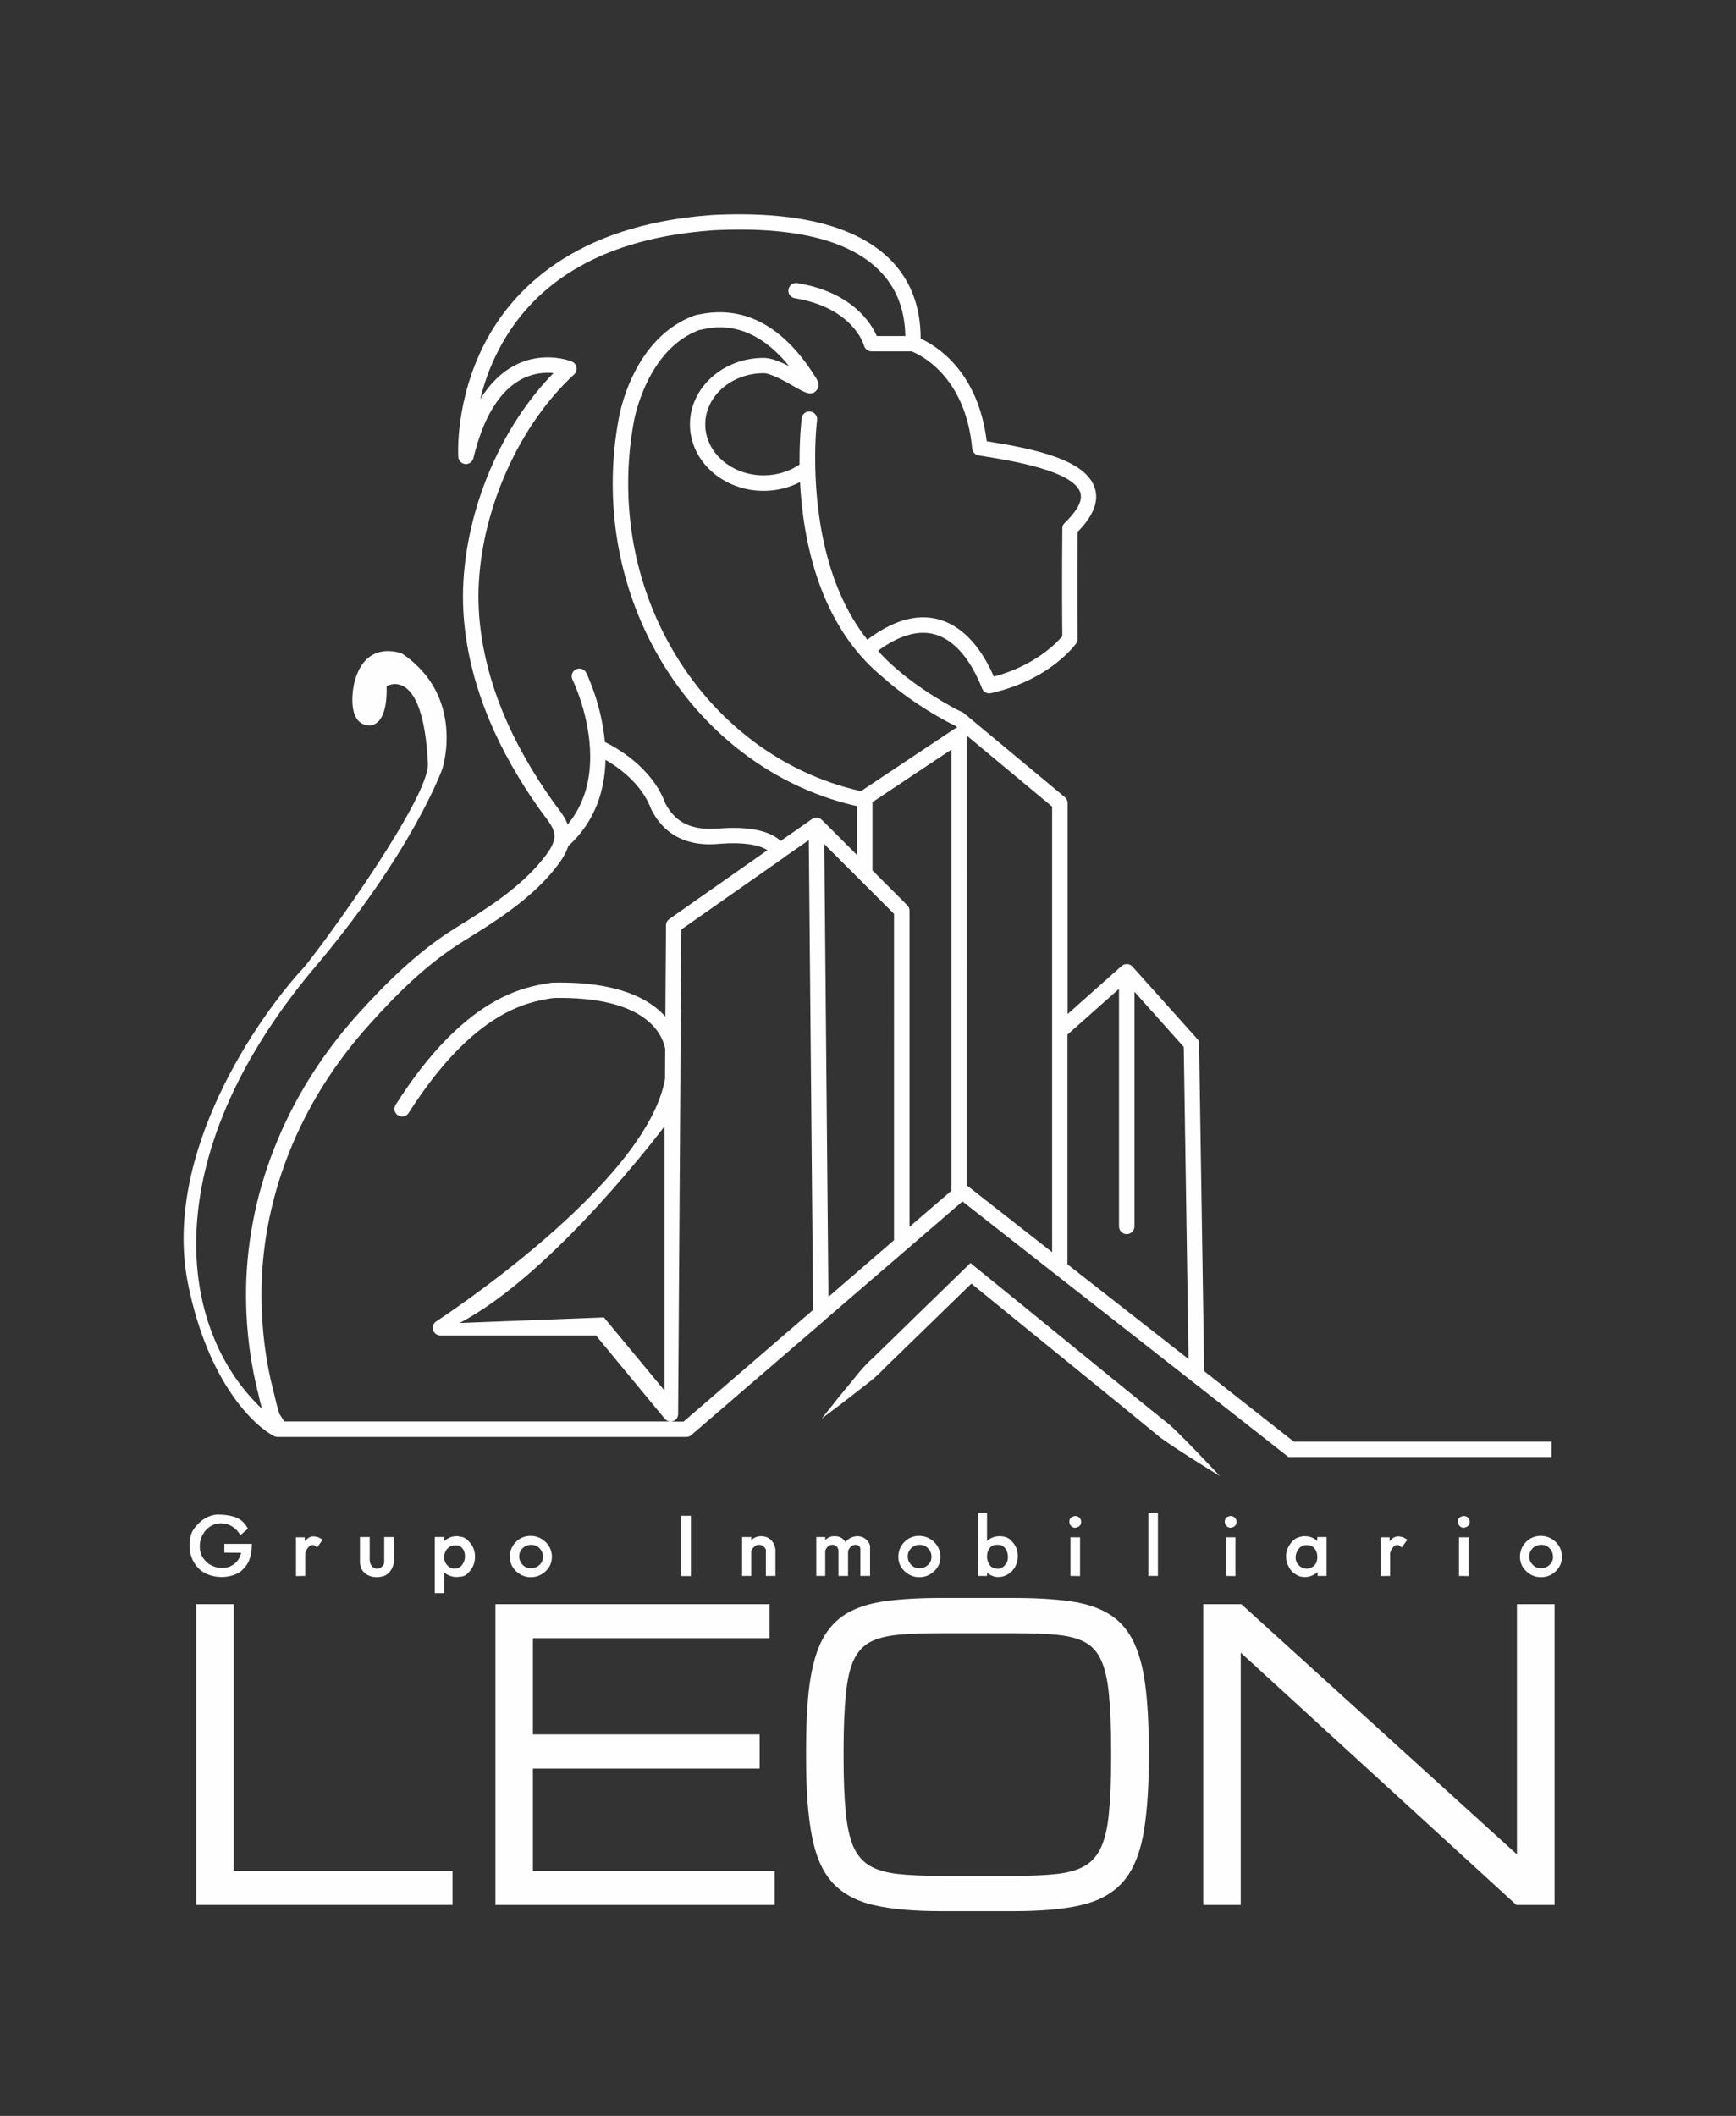
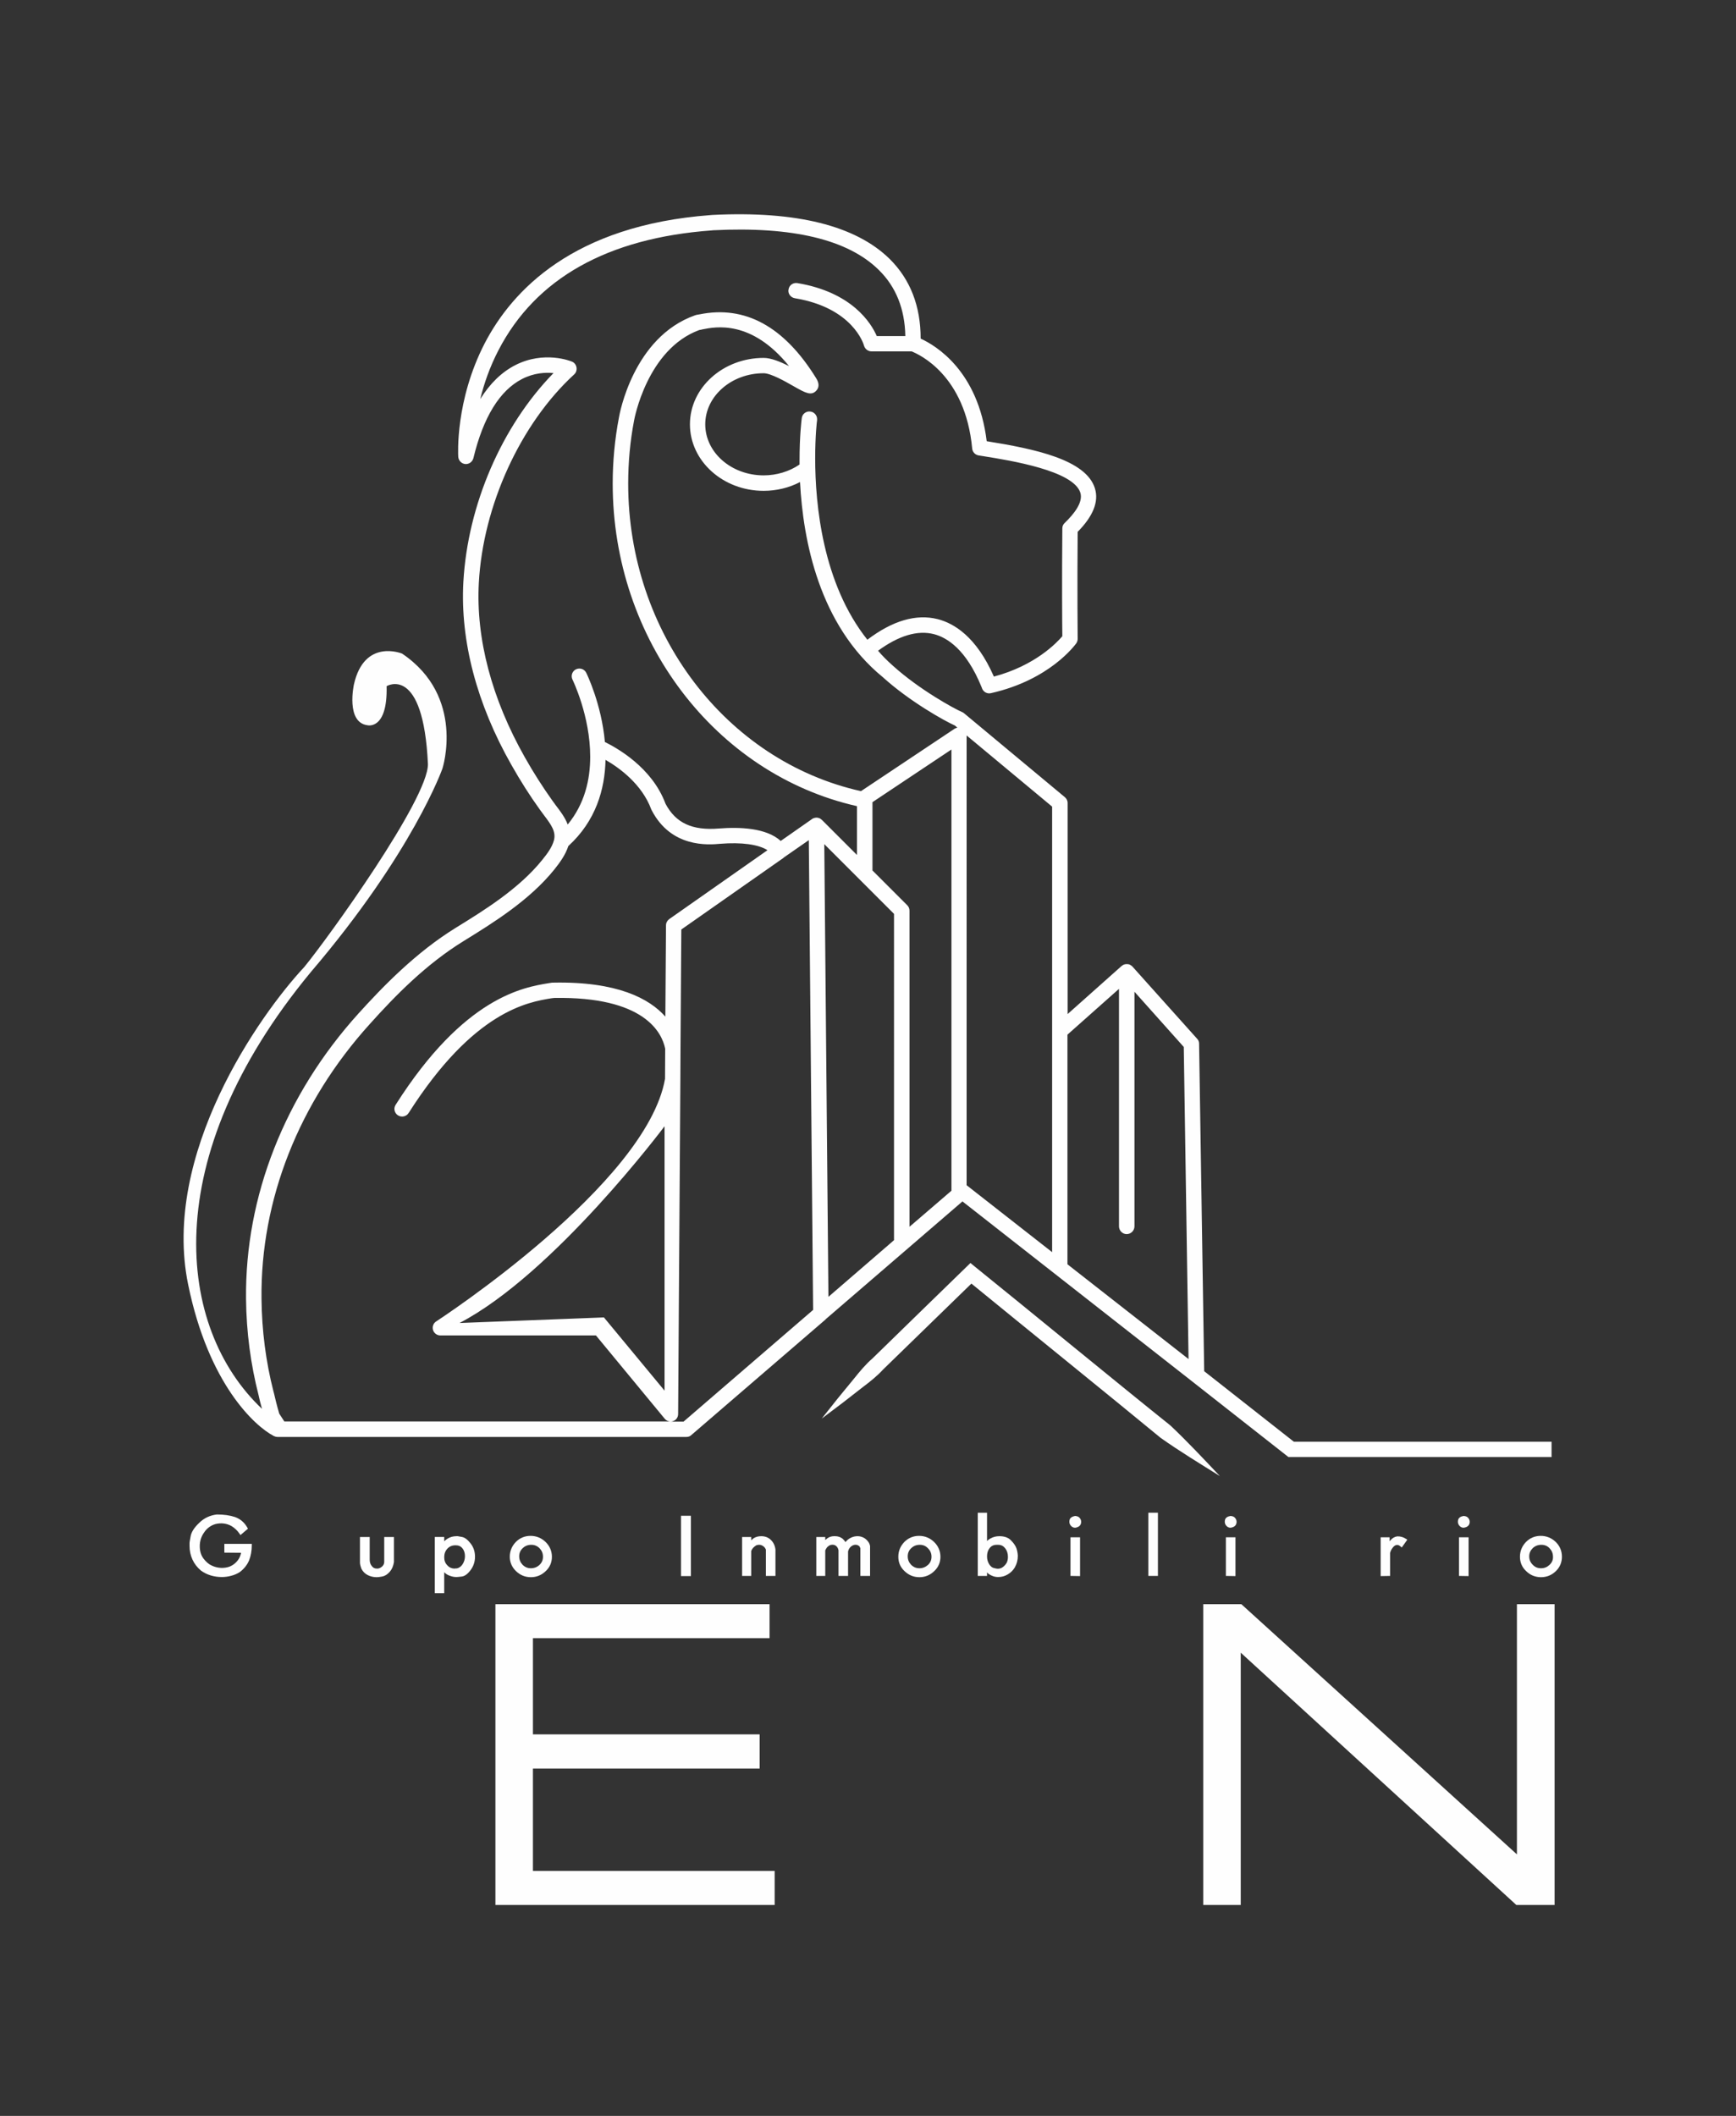
<svg xmlns="http://www.w3.org/2000/svg" viewBox="0 0 1088 1326" width="1088" height="1326">
  <rect x="0" y="0" width="1088" height="1326" fill="#333333" stroke="none" />
  <style>.a{fill:#fefefe}</style>
  <path class="a" d="m126 984.3c1.8 1.3 3.8 2.3 6.1 3q3.4 1 6.9 1 3 0 5.9-0.8 2.9-0.7 5.5-2.4c2.6-2 4.5-4.4 5.7-7.2 1.1-2.8 1.7-6 1.7-9.4v-1h-17.2v5.5l10.5 0.1q-0.3 1.5-0.9 2.8-0.9 1.9-2.6 3.5-1.6 1.5-3.8 2.4c-3.4 1.2-7.5 1-10.9-0.6-1.9-0.8-3.7-2.3-5.3-4.4q-2.4-3.1-2.4-7.9c0-3.1 0.9-6 2.7-8.5 1.7-2.6 4.1-4.4 7.1-5.3 3.7-0.9 7.1-0.4 10 1.2 2 1.2 3.7 2.8 5.1 4.8l0.6 0.9 4.7-4-0.4-0.7c-1.8-3.2-4.4-5.4-7.7-6.6q-4.8-1.6-11.3-1.6 0 0-0.1 0c-4.2 0.5-8 2.2-11 5.2-3.1 2.9-4.9 5.7-5.4 8.3-0.6 3.2-0.7 4-0.7 4.3q0 0.7 0 1.9c0 3 0.6 5.9 1.8 8.5q1.8 4 5.4 7z" />
-   <path class="a" d="m185.5 963.4v24.3l5.8-0.1v-14.3q0.5-1.9 1.9-3.6c1.4-1.7 3-2.1 4.7-0.6l0.8 0.7 3.5-4.9-0.8-0.5c-1.6-1.1-3.4-1.6-5.4-1.6q-2.5 0.3-4.4 2.4-0.3 0.3-0.6 0.7v-2.5z" />
  <path class="a" d="m225.6 963.2v16.3c0.1 1.1 0.4 2.3 0.9 3.6q1.4 2.7 4 4 2.6 1.3 5.6 1.3 1.1 0 3.3-0.4 2.5-0.4 4.8-2.9c1.4-1.6 2.3-3.6 2.7-6.2v-15.7h-6.1v15.6q0 1.6-1.2 2.8-1.3 1.2-2.8 1.4h-0.6c-1.4 0-2.4-0.5-3.2-1.6-0.9-1.1-1.3-2.4-1.3-4v-14.2z" />
  <path fill-rule="evenodd" class="a" d="m297.7 975.6c0 3.2-1 6-2.8 8.4-1.9 2.5-3.7 3.8-5.6 4q-2.5 0.3-3.3 0.3-1.9 0-3.8-0.7-1.8-0.6-2.9-1.5-0.5-0.4-0.9-0.8v13.1h-5.9v-35.2h5.9v2.7q0.9-0.9 2-1.6 2.5-1.6 5.7-1.6h0.8q0.4 0.1 2.7 0.5c1.7 0.3 3.5 1.7 5.3 4 1.9 2.4 2.8 5.2 2.8 8.4zm-6.3-0.4c0-1.9-0.5-3.6-1.6-4.9-1-1.3-2.4-1.9-4.3-1.9-2.1 0-3.8 0.7-5.1 2.1-1.4 1.5-2 3.3-2 5.4 0 2 0.6 3.7 1.9 5 1.2 1.4 2.8 2.1 4.7 2.1q0.3 0 0.6-0.1 0.5 0 0.7 0c1.4-0.3 2.7-1.2 3.6-2.6q1.5-2.3 1.5-5.1z" />
  <path fill-rule="evenodd" class="a" d="m345.9 975.6c0 3.5-1.3 6.6-3.9 9-2.6 2.5-5.7 3.8-9.3 3.8-3.6 0-6.7-1.3-9.3-3.8-2.5-2.4-3.9-5.5-3.9-9 0-3.6 1.3-6.7 3.8-9.3 2.5-2.5 5.6-3.8 9.2-3.8 3.6 0 6.8 1.3 9.4 3.8 2.6 2.5 4 5.7 4 9.3zm-5.6 0c0-2.1-0.7-3.8-2.1-5.3-1.5-1.5-3.2-2.2-5.2-2.2-2.2 0-3.9 0.7-5.4 2.1-1.5 1.4-2.2 3.1-2.2 5.1 0 2.1 0.7 3.8 2.1 5.3 1.5 1.5 3.2 2.2 5.2 2.2 2.1 0 3.9-0.7 5.4-2.1 1.5-1.4 2.2-3.1 2.2-5.1z" />
  <path fill-rule="evenodd" class="a" d="m433 949.9v37.8h-6.2v-37.8z" />
  <path class="a" d="m483.1 965q-2.4-2.3-6-2.3-2.8 0-4.8 1.3-0.8 0.6-1.5 1.3v-2.1h-5.7v24.4h5.7v-15.6q0.4-1.1 1.2-2c0.6-0.6 1.3-1.2 2-1.6 1.8-0.6 3.2-0.3 4.4 0.6q1.1 0.8 1.6 2.1v16.5h6v-16.6q-0.5-3.7-2.9-6z" />
  <path class="a" d="m511.6 963.2v24.4h5.6v-16q0.5-1.1 1.2-2c0.6-0.6 1.2-1 1.8-1.3 1.7-0.5 3.1-0.2 4 0.7 0.7 0.6 1.1 1.5 1.3 2.5v16.1h6v-15.3q0.4-1.8 1.7-3c1.4-1.2 2.9-1.5 4.3-1q0.6 0.3 1.2 0.8 0.1 0.3 0.3 0.7c0.2 0.3 0.2 0.5 0.2 0.5v17.3h6.1v-18.7c-0.2-1.2-0.7-2.2-1.3-2.9q-1.3-1.7-3-2.5c-2.7-1.3-6-1-8.7 0.7q-1.4 0.9-2.4 2.2-0.8-1.2-1.9-2.2-2-1.5-4.6-1.5h-0.7q-2.4 0-4.3 1.4-0.6 0.5-1.2 1v-1.9z" />
  <path fill-rule="evenodd" class="a" d="m589.4 975.6c0 3.5-1.3 6.6-3.9 9-2.6 2.5-5.7 3.8-9.3 3.8-3.6 0-6.7-1.3-9.3-3.8-2.6-2.4-3.9-5.5-3.9-9 0-3.6 1.3-6.7 3.8-9.3 2.5-2.5 5.6-3.8 9.2-3.8 3.6 0 6.8 1.3 9.4 3.8 2.6 2.5 4 5.7 4 9.3zm-5.6 0c0-2.1-0.7-3.8-2.2-5.3-1.4-1.5-3.1-2.2-5.1-2.2-2.2 0-3.9 0.7-5.4 2.1-1.5 1.4-2.2 3.1-2.2 5.1 0 2.1 0.7 3.8 2.1 5.3 1.5 1.5 3.2 2.2 5.2 2.2 2.1 0 3.8-0.7 5.4-2.1 1.5-1.4 2.2-3.1 2.2-5.1z" />
  <path fill-rule="evenodd" class="a" d="m637.9 975c0 2.6-0.6 5-1.9 7.3q-1.7 2.8-4.5 4.4-2.7 1.6-5.9 1.6-1.7 0-3.1-0.5-1.5-0.5-3-1.5-0.5-0.5-0.9-0.9v2.2h-5.8v-39.6h5.8v17.7q0.9-0.9 2.2-1.6 2.5-1.4 5.5-1.4c3.1 0 5.6 0.8 7.3 2.6q2.5 2.5 3.4 4.9 0.8 2.4 0.9 4.8zm-6.2 0.7c0-2.1-0.5-3.8-1.7-5.4-1.1-1.4-2.5-2.2-4.4-2.2h-1c-1.9 0-3.3 0.7-4.4 2.1-1.1 1.4-1.6 3.1-1.6 5.2q0 2.6 1.3 4.8 1.3 2 2.8 2.4c1.5 0.4 2.2 0.5 2.6 0.5q1.7 0 3-0.9 1.5-1 2.6-2.8 0.8-1.6 0.8-3.7z" />
  <path fill-rule="evenodd" class="a" d="m676.9 963.4v24.3l-6-0.1v-24.2z" />
  <path class="a" d="m677.6 953.7q0-1.3-0.9-2.4-0.8-1-2.3-1.2-0.6-0.2-1.3 0.1c-0.3 0.1-0.5 0.1-0.9 0.3q-1.1 0.5-1.6 1.3-0.4 0.8-0.4 1.8 0 1.5 1 2.6c0.7 0.8 1.6 1.2 2.6 1.2 0.3 0 0.6-0.1 1-0.2 1.8-0.5 2.8-1.7 2.8-3.5z" />
  <path fill-rule="evenodd" class="a" d="m725.7 948v39.6h-6v-39.6z" />
  <path class="a" d="m775 953.7q0-1.3-0.9-2.4-0.8-1-2.3-1.2-0.6-0.2-1.3 0.1c-0.3 0.1-0.6 0.1-1 0.3q-1 0.5-1.5 1.3-0.4 0.8-0.4 1.8 0 1.5 1 2.6c0.7 0.8 1.6 1.2 2.6 1.2q0.3 0 1-0.2c1.8-0.5 2.8-1.7 2.8-3.5z" />
  <path fill-rule="evenodd" class="a" d="m774.3 963.4v24.3l-6-0.1v-24.2z" />
-   <path fill-rule="evenodd" class="a" d="m831.4 963.2v24.4h-5.6v-2.4q-1 0.9-2.3 1.6-2.7 1.5-5.6 1.5-1.5 0-2.9-0.3c-1-0.3-2.1-0.8-3.5-1.7q-2.2-1.3-3.8-4.4-1.7-3.1-1.7-6.6 0-2.9 1.3-5.6 0.9-1.8 2.8-4 2.1-2.2 6-2.9c0.4-0.1 0.6-0.1 0.9-0.1q0.5 0 0.8 0 3 0 5.4 1.3 1.3 0.7 2.4 1.7v-2.5zm-5.8 12.5q0-2.5-1.1-4.4c-0.7-1.3-1.8-2.2-3.3-2.8-0.4-0.1-1.1-0.2-1.8-0.2q-1.3 0-1.5 0c-1.6 0.2-3.1 1.1-4.2 2.6-1.1 1.6-1.7 3.2-1.7 5.1q0 1.6 0.6 3 0.6 1.4 2.3 2.7c1.1 0.9 2.4 1.3 4 1.3 1.3 0 2.5-0.3 3.6-1 1.1-0.6 1.9-1.6 2.5-2.8q0.6-1.7 0.6-3.5z" />
  <path class="a" d="m865.3 963.4v24.3l5.9-0.1v-14.3q0.4-1.9 1.8-3.6c1.4-1.7 3.1-2.1 4.7-0.6l0.8 0.7 3.5-4.9-0.8-0.5c-1.6-1.1-3.4-1.6-5.3-1.6q-0.1 0-0.1 0-2.5 0.3-4.3 2.4-0.3 0.3-0.6 0.7v-2.5z" />
  <path fill-rule="evenodd" class="a" d="m920.4 963.4v24.3l-6-0.1v-24.2z" />
  <path class="a" d="m921.1 953.7q0-1.3-0.9-2.4-0.8-1-2.3-1.2-0.6-0.2-1.3 0.1c-0.3 0.1-0.6 0.1-1 0.3q-1 0.5-1.5 1.3-0.4 0.8-0.4 1.8 0 1.5 1 2.6c0.7 0.8 1.6 1.2 2.6 1.2 0.2 0 0.5-0.1 1-0.2 1.8-0.5 2.8-1.7 2.8-3.5z" />
  <path fill-rule="evenodd" class="a" d="m978.9 975.6c0 3.5-1.3 6.6-3.8 9-2.6 2.5-5.7 3.8-9.3 3.8-3.6 0-6.8-1.3-9.3-3.8-2.6-2.4-3.9-5.5-3.9-9 0-3.6 1.3-6.7 3.8-9.3 2.5-2.5 5.6-3.8 9.2-3.8 3.6 0 6.8 1.3 9.4 3.8 2.6 2.5 3.9 5.7 3.9 9.3zm-5.6 0c0-2.1-0.7-3.8-2.1-5.3-1.4-1.5-3.1-2.2-5.2-2.2-2.1 0-3.9 0.7-5.4 2.1-1.4 1.4-2.2 3.1-2.2 5.1 0 2.1 0.7 3.8 2.2 5.3 1.4 1.5 3.1 2.2 5.2 2.2 2.1 0 3.8-0.7 5.3-2.1 1.5-1.4 2.3-3.1 2.2-5.1z" />
-   <path class="a" d="m146.5 1005.3h-23.5v188.5h160.6v-21.3h-137.1z" />
  <path class="a" d="m334 1108.3h142.1v-21.4h-142.1v-60.3h148.3v-21.3h-171.8v188.5h175v-21.3h-151.5z" />
-   <path fill-rule="evenodd" class="a" d="m720 1097.1v4.9c0 19.9-1.3 36.4-3.7 48.9-2.5 12.6-6.9 22.4-13.1 29.1-6.2 6.8-15 11.5-26 14-10.9 2.5-25 3.7-41.9 3.7h-45.4c-16.9 0-31-1.2-41.9-3.7-11.1-2.5-19.8-7.2-26.1-14-6.2-6.7-10.6-16.5-13-29.1-2.5-12.5-3.7-29-3.7-48.9v-4.9c0-16.5 0.7-30.5 2.2-41.7 1.6-11.3 4.2-20.6 7.9-27.8 3.8-7.1 8.9-12.7 15.4-16.5 6.5-3.8 14.6-6.4 24.3-7.7 9.6-1.3 21.4-2 34.9-2h45.4c13.5 0 25.2 0.7 34.8 2 9.7 1.3 17.9 3.9 24.3 7.7 6.5 3.8 11.7 9.4 15.4 16.5 3.7 7.2 6.4 16.5 7.9 27.8 1.5 11.2 2.3 25.2 2.3 41.7zm-23.6 0c0-14.2-0.5-26-1.4-35.1-0.8-9.1-2.5-16.4-4.9-21.6-2.3-5.1-5.7-8.9-10.2-11.3-4.4-2.4-10.4-3.9-17.6-4.6-7.3-0.7-16.4-1-27-1h-45.4c-10.7 0-19.8 0.3-27.1 1-7.2 0.7-13.1 2.2-17.6 4.6-4.4 2.4-7.8 6.2-10.2 11.3-2.4 5.2-4 12.5-4.9 21.6-0.9 9.1-1.4 21-1.4 35.1v4.9c0 13.6 0.5 25.1 1.4 34.1 0.9 9 2.5 16.2 4.9 21.5 2.4 5.2 5.8 9.1 10.2 11.7 4.5 2.6 10.4 4.3 17.6 5.1 7.3 0.8 16.4 1.2 27.1 1.2h45.4c10.6 0 19.7-0.4 27-1.2 7.2-0.8 13.1-2.5 17.6-5.1 4.4-2.6 7.9-6.5 10.2-11.7 2.4-5.3 4.1-12.5 4.9-21.5 0.9-9 1.4-20.5 1.4-34.1z" />
  <path class="a" d="m950.7 1162.1l-172.5-156.6-0.3-0.2h-23.8v188.5h23.5v-158.1l172.5 157.9 0.3 0.2h23.9v-188.5h-23.6z" />
  <path class="a" d="m733.5 893.3c-28.2-22.5-93.2-75.9-122-99.1l-3.3-2.7c-10.7 10.3-51.4 50.1-61.5 59.9-3.8 3.2-8 8.2-11.1 12.1q-10.5 12.6-20.6 25.5 13.2-9.8 26.1-20c3.9-2.9 9-7 12.3-10.7 7-6.8 42.6-41.5 55.4-53.9 29.8 24.4 92 74.7 118.5 96.6 11.7 8.3 25 16.4 37.2 24-9.9-10.5-20.5-21.8-31-31.7z" />
  <path fill-rule="evenodd" class="a" d="m117.9 804.9c-16.7-81.5 44.4-168.5 72.8-198.9 15-18.3 77.6-105.1 77.5-127.1-2.9-62.8-25.9-48.9-25.9-48.9 0.7 27.7-12 24.5-12 24.5-13.7-1.8-8.5-25.5-8.5-25.5 6.5-29.2 30.2-19.4 30.2-19.4 39.9 26.9 25.3 72 25.3 72 0 0-18.4 52.5-82.6 127.7-96.5 116.7-84.1 222.9-30.5 273.6-0.9-3.2-1.6-6-1.9-7.5l-0.2-0.9c-5-19.5-7.7-39.8-7.9-60.5-0.7-64.2 24.3-127.8 70.5-178.9 15.3-16.9 36-38.3 61-53.7 17.7-10.9 39.7-24.5 54.2-42.6 3.1-3.8 6.1-7.9 7.2-12q0-0.2 0.1-0.3c1.3-5.3-1.6-9.5-6.4-15.8q-1.3-1.7-2.5-3.4c-6.2-8.6-12.1-17.9-17.7-27.8-21.8-38.3-32.2-77.9-30.2-114.7 2.7-48.4 24.1-97.8 56.5-131-5.2-0.5-12.3-0.1-19.7 3.7-14 7.2-24.3 23.9-30.5 49.6-0.6 2.3-2.7 3.9-5.1 3.7-2.4-0.2-4.2-2.2-4.4-4.5-0.1-1.5-1.9-35.4 16.6-71.2 17.2-33.1 55.6-73.9 141.5-80.3l1.2-0.1c52.4-2.6 89.7 6.6 111.1 27.6 12.9 12.8 19.4 29.5 19.4 49.9 9.6 4.4 36 20.2 41.4 64.3 30 4.8 62.2 11.5 67.8 29.5 2.6 8.3-1.1 17.5-10.8 27.3-0.3 35.9 0 66.7 0 67.1 0 1-0.3 1.9-0.9 2.8-0.7 0.9-16.5 22.9-53.5 31.2-2.2 0.5-4.4-0.6-5.4-2.7q-0.2-0.4-0.5-1.3c-9.6-23.5-21.6-30.9-29.8-33-10.3-2.6-22 0.9-35 10.4q3.9 4.6 9.2 9.3 0 0 0 0c16.8 15.2 38.7 27.1 43.4 29.1q0.7 0.3 1.2 0.7l63.2 52.6c1.1 0.9 1.8 2.2 1.8 3.7v132.3l33.8-30.1q0.5-0.4 1-0.7 0 0 0 0 0.4-0.2 0.7-0.3 0 0 0 0 1-0.3 1.9-0.2 0.6 0 1.3 0.2 0.7 0.3 1.3 0.8 0 0 0 0 0 0 0.1 0 0 0 0 0 0 0 0 0 0.3 0.3 0.6 0.6l40.5 45.2c0.8 0.8 1.2 1.9 1.2 3.1l3.2 205.2 56.2 44.2h161.5v9.6h-164.9l-60.6-47.6-143.7-112.6-85.7 73.8q0 0.1 0 0.1l-84.2 72.5c-0.8 0.8-1.9 1.2-3.1 1.2h-256.3q-1.1 0-2.1-0.5-0.1-0.1-0.3-0.1 0-0.1-0.1-0.1c-11.5-6-40.7-32.2-53.5-94.9zm551.1-12.6l75.9 59.4-3-195.6-30.9-34.6v147c0 2.7-2.2 4.9-4.9 4.9-2.6 0-4.8-2.2-4.8-4.9v-148.8l-32.3 28.7zm-63.2-49.5q0.1 0 0.2 0.1l53.4 41.8v-279.2l-53.6-44.6zm-96.2 78.1l-2.7-294.4-15.7 10.9q0 0.1 0 0.1l-64.2 45-0.5 73.9-0.1 20.7-1.4 209c0 2-1.2 3.9-3.2 4.5q-0.7 0.3-1.5 0.3h8.1zm50.7-248.2l-21.8-21.8-21.9-21.9 2.6 283.7 41.1-35.5zm36-103l-49.5 33v42.8l21.8 21.8c0.9 0.9 1.4 2.1 1.4 3.4v198.1l26.3-22.6zm-247.8 35.2c2.6 3.4 5.6 7.3 7.3 11.8 10.7-13 14.1-28.2 14.1-42.5 0-25.5-10.9-47.9-11.1-48.3q-0.5-1-0.5-2.1c0-1.8 1-3.5 2.6-4.3 2.4-1.2 5.3-0.3 6.5 2.1 0.2 0.4 9.6 19.5 11.7 43.4 7.3 3.6 29.5 15.8 38 38.7 6.4 12.1 16.8 16.9 33.5 15.5 13.1-1 29.7-0.4 38.7 7.8l19.6-13.7q0.2-0.2 0.4-0.3 1-0.5 2.1-0.6 0 0 0 0 0 0 0 0 0.3 0 0.7 0 0 0 0 0 0.3 0 0.5 0.1 0 0 0 0 0 0 0 0c0.8 0.1 1.6 0.5 2.2 1.1q0.2 0.1 0.3 0.2l22 22v-30.6c-88.9-20.1-153.1-104.5-153.1-202.1 0-13.9 1.3-27.8 3.9-41.4 0.3-1.9 8.9-50.4 47.7-64.1q0.5-0.2 1-0.3 0.7-0.1 1.8-0.3c28.5-5.8 53.1 7.6 73.1 40 1.1 1.7 1.5 3.2 1.5 4.4 0 1.5-0.7 2.7-1.5 3.5-3.1 3.3-6.8 1.3-14-2.8-5.4-3.1-14.4-8.2-18.9-8.2-20.2 0-36.6 14.4-36.6 32 0 17.7 16.4 32 36.6 32 8.1 0 16.1-2.4 22.5-6.8q0-1.3 0-2.6c0-15 1.2-25.2 1.4-26.5 0.3-2.6 2.8-4.5 5.4-4.1 2.4 0.3 4.2 2.4 4.2 4.7q0 0.3 0 0.7c-0.1 0.3-1.2 9.6-1.2 23.9 0 29.1 4.7 78.5 32.7 113.7 15.8-12 30.6-16.3 44.1-12.9 10.1 2.6 24.2 10.9 35.2 36 25.9-6.9 39.4-21.2 42.9-25.3-0.1-7.1-0.3-35.5 0-67.6 0-1.3 0.5-2.5 1.5-3.4 5.5-5.3 11.7-12.8 9.8-18.9-4.3-13.9-43.8-20.2-60.6-22.9l-3.2-0.5c-2.2-0.4-3.8-2.2-4-4.3-4.3-46.1-33.4-59.1-38-60.9h-25.1c-2.2 0-4.1-1.5-4.7-3.6-0.2-0.9-7-23.7-43.3-29.7-2.4-0.4-4.1-2.4-4.1-4.7q0-0.4 0.1-0.8c0.4-2.7 2.9-4.4 5.5-4 34.3 5.7 46.3 25.1 49.8 33.2h17.9c-0.3-17-5.9-30.9-16.6-41.4-19.3-19.1-54.2-27.4-103.8-24.9l-1 0.1c-65.3 4.8-110.3 30.1-133.6 75.1-5.5 10.6-9.1 21.1-11.4 30.6 6.1-9.8 13.4-16.9 22-21.3 18.1-9.2 34.7-2.5 35.4-2.2 1.6 0.6 2.6 2 2.9 3.6 0.3 1.6-0.2 3.3-1.4 4.4-33.7 30.9-57.2 82.3-59.8 130.7-1.9 34.9 8.1 72.7 28.9 109.4 5.4 9.6 11.2 18.6 17.1 26.9q1.2 1.6 2.4 3.3zm152.9-202.8c-6.9 3.6-14.8 5.5-22.8 5.5-25.5 0-46.2-18.7-46.2-41.7 0-22.9 20.7-41.6 46.2-41.6 4.7 0 10.4 2.4 15.9 5.1-23.6-29.2-46.2-24.6-54.2-23q-1.1 0.3-2 0.4c-32.9 12.1-40.8 56.2-40.9 56.7-2.5 13-3.7 26.3-3.7 39.6 0 93.3 61.2 173.8 145.9 192.7l58.8-39.2q0.8-0.4 1.6-0.6l-1.5-1.3c-6.7-3-28.4-15.1-45.3-30.4-39.8-32.6-49.9-85.6-51.8-122.2zm-330 569.9l0.3 1.1c0.5 2.3 1.9 8 3.3 12.8l3.2 4.9h242c-1.4 0-2.7-0.6-3.6-1.7l-43.1-52.2h-97.5c-2.1 0-4-1.4-4.6-3.4-0.6-2.1 0.2-4.3 2-5.4 1.3-0.9 131.7-85.7 143.4-152l0.1-18.9c-2.1-10.3-13.3-32.8-69.6-31.8q-0.8 0.1-1.7 0.2c-14.6 2.4-48.7 7.8-89.5 71.9-1.4 2.2-4.4 2.9-6.6 1.5-1.5-0.9-2.3-2.5-2.3-4.1 0-0.9 0.3-1.8 0.8-2.6 43-67.7 80.2-73.6 96.1-76.2q1.1-0.1 2-0.3 0.3 0 0.7 0c40.1-0.8 60.2 10 70.2 21.3l0.4-57.2c0-1.6 0.8-3 2-3.9l61.6-43.2c-5.6-3.6-16.2-5.1-29.7-4-7.5 0.7-30.6 2.5-42.8-20.9q-0.2-0.3-0.3-0.6c-5.9-16-20.3-26.3-28.7-31.1-0.4 18.4-6 38.2-23.3 54-1.8 5.5-5.2 10.2-8.7 14.6-15.6 19.4-38.4 33.5-56.7 44.8-23.8 14.6-43.2 34.5-58.9 52-44.6 49.2-68.7 110.4-68 172.3 0.2 19.9 2.7 39.4 7.5 58.1zm116.6-42.9l90.5-3.5 38 45.9v-165.7c0 0-69.2 92.4-128.5 123.3z" />
</svg>